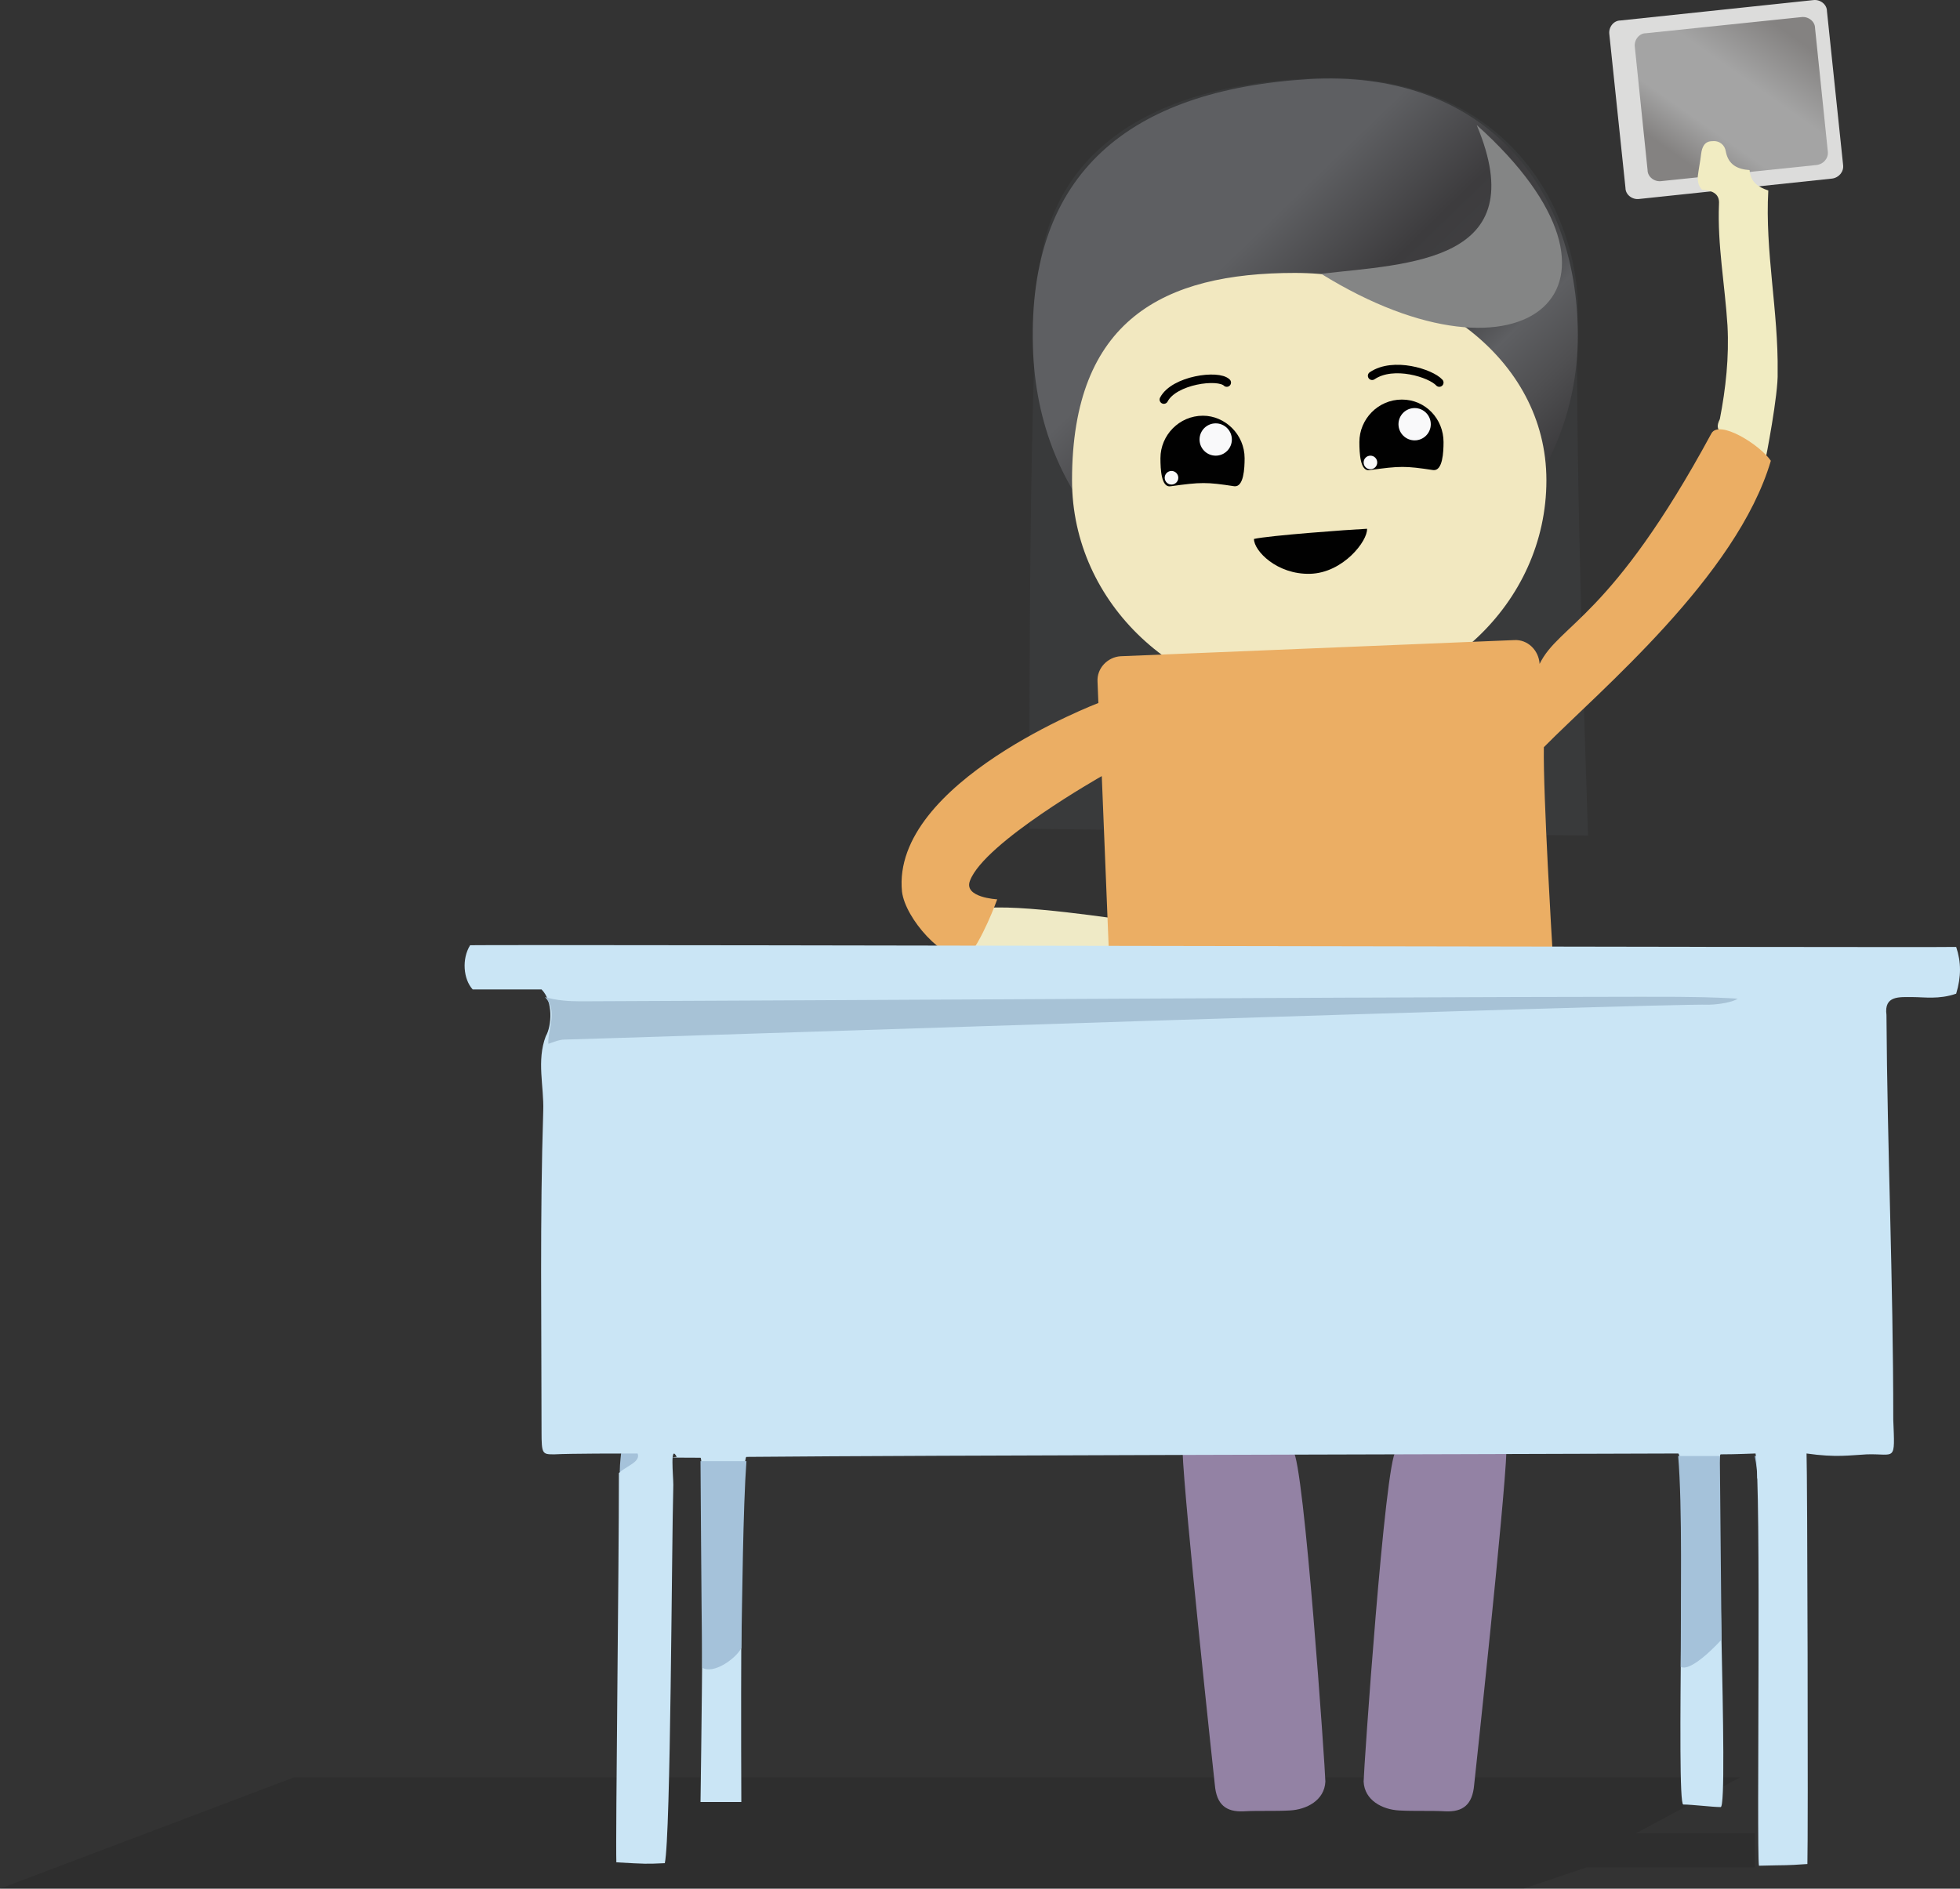
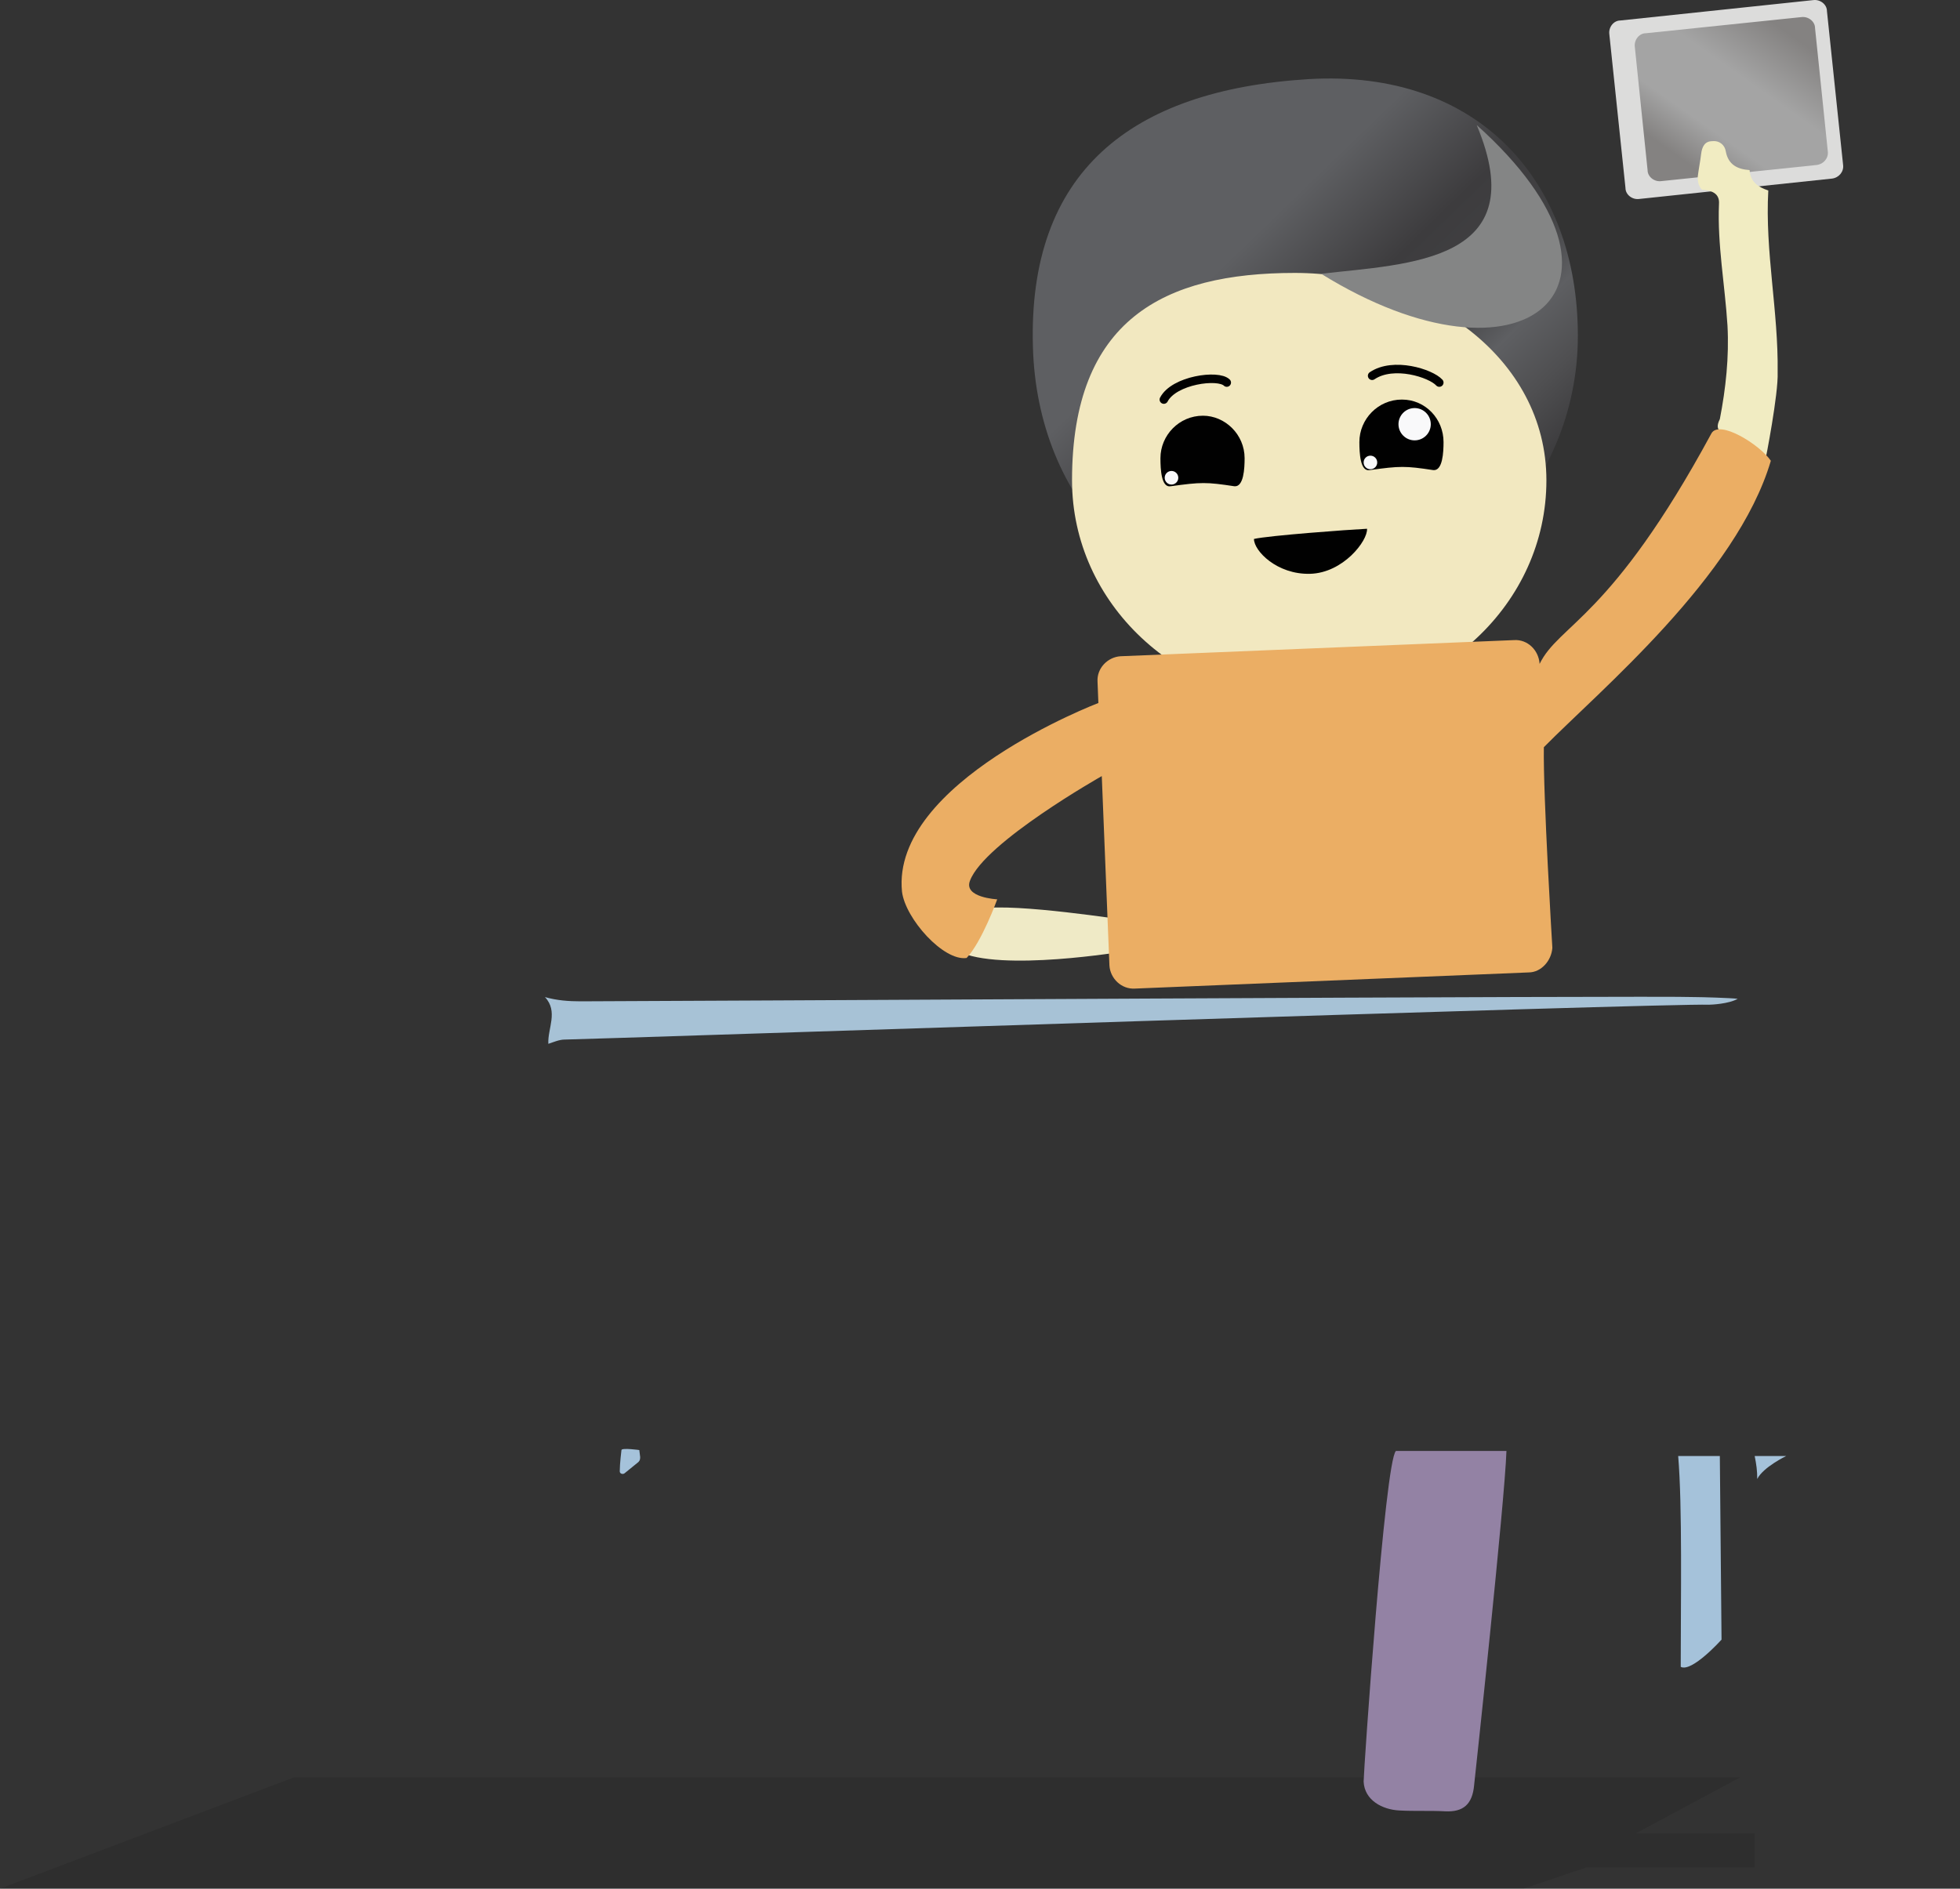
<svg xmlns="http://www.w3.org/2000/svg" version="1.1" x="0" y="0" width="230.55" height="222.211" viewBox="0, 0, 230.55, 222.211">
  <rect x="0" y="0" width="230.55" height="222.211" fill="#333333" stroke="none" />
  <defs>
    <linearGradient id="Gradient_1" gradientUnits="userSpaceOnUse" x1="196.925" y1="21.186" x2="210.08" y2="2.56">
      <stop offset="0.111" stop-color="#848281" />
      <stop offset="0.325" stop-color="#A4A4A4" />
      <stop offset="0.635" stop-color="#A4A4A4" />
      <stop offset="0.959" stop-color="#848281" />
    </linearGradient>
    <linearGradient id="Gradient_2" gradientUnits="userSpaceOnUse" x1="132.224" y1="17.788" x2="177.932" y2="64.974">
      <stop offset="0.132" stop-color="#5E5F62" />
      <stop offset="0.27" stop-color="#5E5F62" />
      <stop offset="0.477" stop-color="#3D3C3E" />
      <stop offset="0.616" stop-color="#424244" />
      <stop offset="0.716" stop-color="#5E5F62" />
      <stop offset="0.82" stop-color="#4F4F51" />
      <stop offset="0.994" stop-color="#302F31" />
    </linearGradient>
  </defs>
  <g id="Layer_1">
    <path d="M0,222.211 L34.6,209.111 L204.7,209.111 L192.4,215.711 L206.4,215.711 L206.4,219.711 L186.6,219.711 L179.2,222.211 z" fill="#000000" opacity="0.1" />
    <path d="M171.2,217.311" fill="#7D7C7D" />
    <path d="M177.2,170.711 C173.1,170.711 168.3,170.711 164.2,170.711 C162.9,171.911 160.4,208.411 160.4,209.611 C160.5,211.811 162.6,212.911 164.6,213.011 C166.4,213.111 168.2,213.011 170,213.111 C172.1,213.211 173.2,212.311 173.4,210.011 C173.5,209.111 177,176.711 177.2,170.711 z" fill="#9382A4" />
-     <path d="M139.1,170.711 C143.2,170.711 148,170.711 152.1,170.711 C153.4,171.911 155.9,208.411 155.9,209.611 C155.8,211.811 153.7,212.911 151.7,213.011 C149.9,213.111 148.1,213.011 146.3,213.111 C144.2,213.211 143.1,212.311 142.9,210.011 C142.8,209.111 139.3,176.711 139.1,170.711 z" fill="#9382A4" />
    <g class="arm">
      <path d="M215.5,21.011 L192.8,23.411 C192,23.511 191.2,22.911 191.2,22.111 L189.3,4.011 C189.2,3.211 189.8,2.411 190.6,2.411 L213.3,0.011 C214.1,-0.089 214.9,0.511 214.9,1.311 L216.8,19.411 C216.9,20.211 216.3,20.911 215.5,21.011 z" fill="#DCDCDB" />
      <path d="M213.7,19.411 L195.4,21.311 C194.6,21.411 193.8,20.811 193.8,20.011 L192.3,5.511 C192.2,4.711 192.8,3.911 193.6,3.911 L211.9,2.011 C212.7,1.911 213.5,2.511 213.5,3.311 L215,17.811 C215.1,18.611 214.5,19.311 213.7,19.411 z" fill="url(#Gradient_1)" />
      <path d="M207.6,54.411 C206.1,54.011 205.1,51.611 203.7,51.211 C202.8,50.911 201.5,50.911 202.3,49.311 C203,45.711 203.4,42.011 203.2,38.311 C202.9,33.511 202,28.811 202.2,24.011 C202.3,22.711 201.3,22.411 200.2,22.311 C199.8,21.911 199.7,21.411 199.7,20.811 C199.8,19.911 200,19.011 200.1,18.111 C200.2,17.311 200.5,16.611 201.4,16.611 C202.3,16.511 202.9,17.111 203,17.811 C203.3,19.411 204.4,19.911 205.8,20.011 C205.9,21.411 206.8,22.011 208,22.411 C207.6,29.611 209.2,36.611 209.1,43.811 C209.2,46.311 207.7,54.011 207.6,54.411 z" fill="#F1ECC2" />
    </g>
    <path d="M115.3,106.911 C113.9,107.111 111.5,111.311 112.7,111.911 C117.6,114.411 132.4,111.911 132.4,111.911 L132.4,108.211 C132.4,108.311 119.6,106.211 115.3,106.911 z" fill="#EFEAC6" />
-     <path d="M122.2,32.311 C123,22.911 129.3,10.211 154.6,9.211 C176.6,8.311 185.1,23.811 185.6,35.511 C185.1,50.711 186.8,98.311 186.8,98.311 L121.1,97.511 C121.1,97.411 120.9,46.911 122.2,32.311 z" fill="#393A3B" />
    <path d="M185.6,39.511 C185.6,57.611 170.9,72.311 152.8,72.311 C134.7,72.311 122,58.911 121.5,40.811 C120.9,20.311 132.9,10.611 153.9,9.311 C174,8.111 185.6,21.411 185.6,39.511 z" fill="url(#Gradient_2)" />
    <path d="M181.9,56.511 C181.9,71.011 169.4,82.711 154,82.711 C138.6,82.711 126.1,71.011 126.1,56.511 C126.1,37.611 136.9,32.111 152.3,32.111 C167.7,32.111 181.9,42.011 181.9,56.511 z" fill="#F2E8C0" />
    <path d="M155.4,32.211 C165.7,31.011 180.5,30.911 173.7,14.711 C195,33.811 179.3,47.011 155.4,32.211 z" fill="#848585" />
    <path d="M179.8,114.411 L133.5,116.311 C131.9,116.411 130.6,115.111 130.5,113.611 L129.6,91.311 C129.6,91.311 115.8,99.111 114.1,103.611 C113.3,105.611 117.3,105.811 117.3,105.811 C117.3,105.811 115.5,110.811 113.7,112.711 C111,113.111 106.5,108.111 106.1,104.911 C104.8,92.011 129.2,82.711 129.2,82.711 L129.1,80.211 C129,78.611 130.3,77.311 131.8,77.211 L178.1,75.311 C179.7,75.211 181,76.511 181.1,78.111 C183.4,73.411 189.5,72.811 201.3,51.011 C202.2,49.311 207,52.311 208.3,54.211 C204.3,67.811 188.1,81.311 181.6,87.911 C181.5,93.511 182.6,111.511 182.6,111.511 C182.5,113.011 181.3,114.411 179.8,114.411 z" fill="#EBAE64" />
    <path d="M210.1,171.311 C210.1,171.311 207.4,172.611 206.7,174.011 C206.7,173.011 206.6,172.311 206.4,171.311 C207.6,171.311 210.1,171.311 210.1,171.311 z" fill="#A5C2DA" />
    <g>
      <path d="M73.1,170.611 C73.1,170.611 72.9,172.211 72.9,173.111 C72.9,173.411 73.3,173.511 73.5,173.311 L75.1,172.011 C75.3,171.811 75.3,171.611 75.3,171.411 L75.2,170.611 C75.3,170.611 73.1,170.311 73.1,170.611 z" fill="#A5C2DA" />
      <g>
-         <path d="M230.1,111.411 C230.7,113.211 230.7,114.911 230.1,116.911 C228.1,117.611 226.3,117.311 225,117.311 C223.4,117.311 221.6,117.111 221.9,119.411 C222,135.311 222.7,150.611 222.7,167.011 C222.9,172.111 223,171.011 219.6,171.111 C217.6,171.211 216,171.511 212.5,171.011 C212.6,172.911 212.7,216.111 212.6,219.311 C209.7,219.511 210.6,219.411 206.9,219.511 C206.6,217.611 207.2,174.211 206.5,171.011 C206.2,171.011 204.3,171.111 202.4,171.111 C201.6,171.111 203.4,212.611 202.4,212.611 C201.4,212.611 199.1,212.311 198,212.311 C197.1,212.311 198.4,171.011 197.4,171.011 C172.1,171.111 109.8,171.211 87.8,171.411 C87,171.411 87.2,212.011 87.2,212.011 L82.4,212.011 C82.4,212.011 83,171.511 82.4,171.511 C80.8,171.511 78,171.511 79.6,171.411 C78.8,169.811 79.2,173.611 79.2,174.711 C79,182.111 78.9,216.011 78.2,219.211 C76,219.311 76,219.311 72.5,219.111 C72.4,215.811 72.8,185.111 72.8,173.311 C73.6,172.511 75.4,172.011 75,171.011 C73.1,171.011 67.1,171.011 65.2,171.111 C63.8,171.111 63.7,171.111 63.7,168.411 C63.7,155.811 63.5,143.311 63.9,130.711 C64,127.811 63.1,124.811 64.2,121.911 C64.9,120.711 65.1,117.811 63.7,116.411 C61.5,116.411 57.9,116.411 55.6,116.411 C54.5,115.211 54.3,112.811 55.3,111.211 C60.7,111.111 227.1,111.511 230.1,111.411 z" fill="#CAE5F5" />
        <path d="M64.1,117.311 C65.5,117.711 66.9,117.811 68.3,117.811 C75.8,117.811 195.4,117.111 199.4,117.311 C200.2,117.311 203.5,117.411 204.4,117.511 C203.4,118.111 201.3,118.211 201,118.211 C196.3,118.011 71.4,122.211 66.4,122.311 C65.8,122.311 65.1,122.611 64.5,122.811 C64.4,121.011 65.7,119.011 64.1,117.311 z" fill="#A7C2D6" />
-         <path d="M82.4,171.911 C82.4,171.911 82.5,188.411 82.6,196.211 C83.9,197.011 86.5,195.211 87.2,193.911 C87.3,188.411 87.4,177.411 87.8,171.911 C86.4,171.911 82.4,171.911 82.4,171.911 z" fill="#A5C2DA" />
        <path d="M197.4,171.311 C197.9,177.211 197.7,188.311 197.7,196.111 C199,196.811 202.5,192.911 202.5,192.911 L202.3,171.311 C202.2,171.311 198.3,171.311 197.4,171.311 z" fill="#A5C2DA" />
      </g>
    </g>
    <g>
      <path d="M169.8,52.011 C169.8,53.211 169.7,55.411 168.6,55.311 C165.3,54.811 164.7,54.811 161.1,55.311 C160,55.511 159.9,53.311 159.9,52.011 C159.9,49.311 162.1,47.011 164.9,47.011 C167.7,47.011 169.8,49.311 169.8,52.011 z" fill="#010101" />
      <path d="M162,54.411 C162,54.853 161.642,55.211 161.2,55.211 C160.758,55.211 160.4,54.853 160.4,54.411 C160.4,53.969 160.758,53.611 161.2,53.611 C161.642,53.611 162,53.969 162,54.411 z" fill="#F9F9FA" />
      <path d="M168.3,49.911 C168.3,50.96 167.449,51.811 166.4,51.811 C165.351,51.811 164.5,50.96 164.5,49.911 C164.5,48.862 165.351,48.011 166.4,48.011 C167.449,48.011 168.3,48.862 168.3,49.911 z" fill="#F9F9FA" />
    </g>
    <g>
      <path d="M146.4,53.911 C146.4,55.111 146.3,57.311 145.2,57.211 C141.9,56.711 141.3,56.711 137.7,57.211 C136.6,57.411 136.5,55.211 136.5,53.911 C136.5,51.211 138.7,48.911 141.5,48.911 C144.1,48.911 146.4,51.111 146.4,53.911 z" fill="#010101" />
      <path d="M138.6,56.211 C138.6,56.653 138.242,57.011 137.8,57.011 C137.358,57.011 137,56.653 137,56.211 C137,55.769 137.358,55.411 137.8,55.411 C138.242,55.411 138.6,55.769 138.6,56.211 z" fill="#F9F9FA" />
-       <path d="M144.9,51.711 C144.9,52.76 144.049,53.611 143,53.611 C141.951,53.611 141.1,52.76 141.1,51.711 C141.1,50.662 141.951,49.811 143,49.811 C144.049,49.811 144.9,50.662 144.9,51.711 z" fill="#F9F9FA" />
    </g>
    <path d="M160.8,62.211 C160.9,63.611 158,67.411 154.1,67.511 C150.2,67.611 147.5,64.811 147.5,63.411 C149.2,63.011 158.7,62.311 160.8,62.211 z" fill="#010101" />
    <g>
      <path d="M136.9,47.011 C138.1,44.711 143.3,44.011 144.3,45.011" fill-opacity="0" stroke="#010101" stroke-width="1" stroke-linecap="round" stroke-miterlimit="10" />
      <path d="M161.4,44.211 C163.9,42.511 168.3,43.911 169.3,45.011" fill-opacity="0" stroke="#010101" stroke-width="1" stroke-linecap="round" stroke-miterlimit="10" />
    </g>
  </g>
</svg>